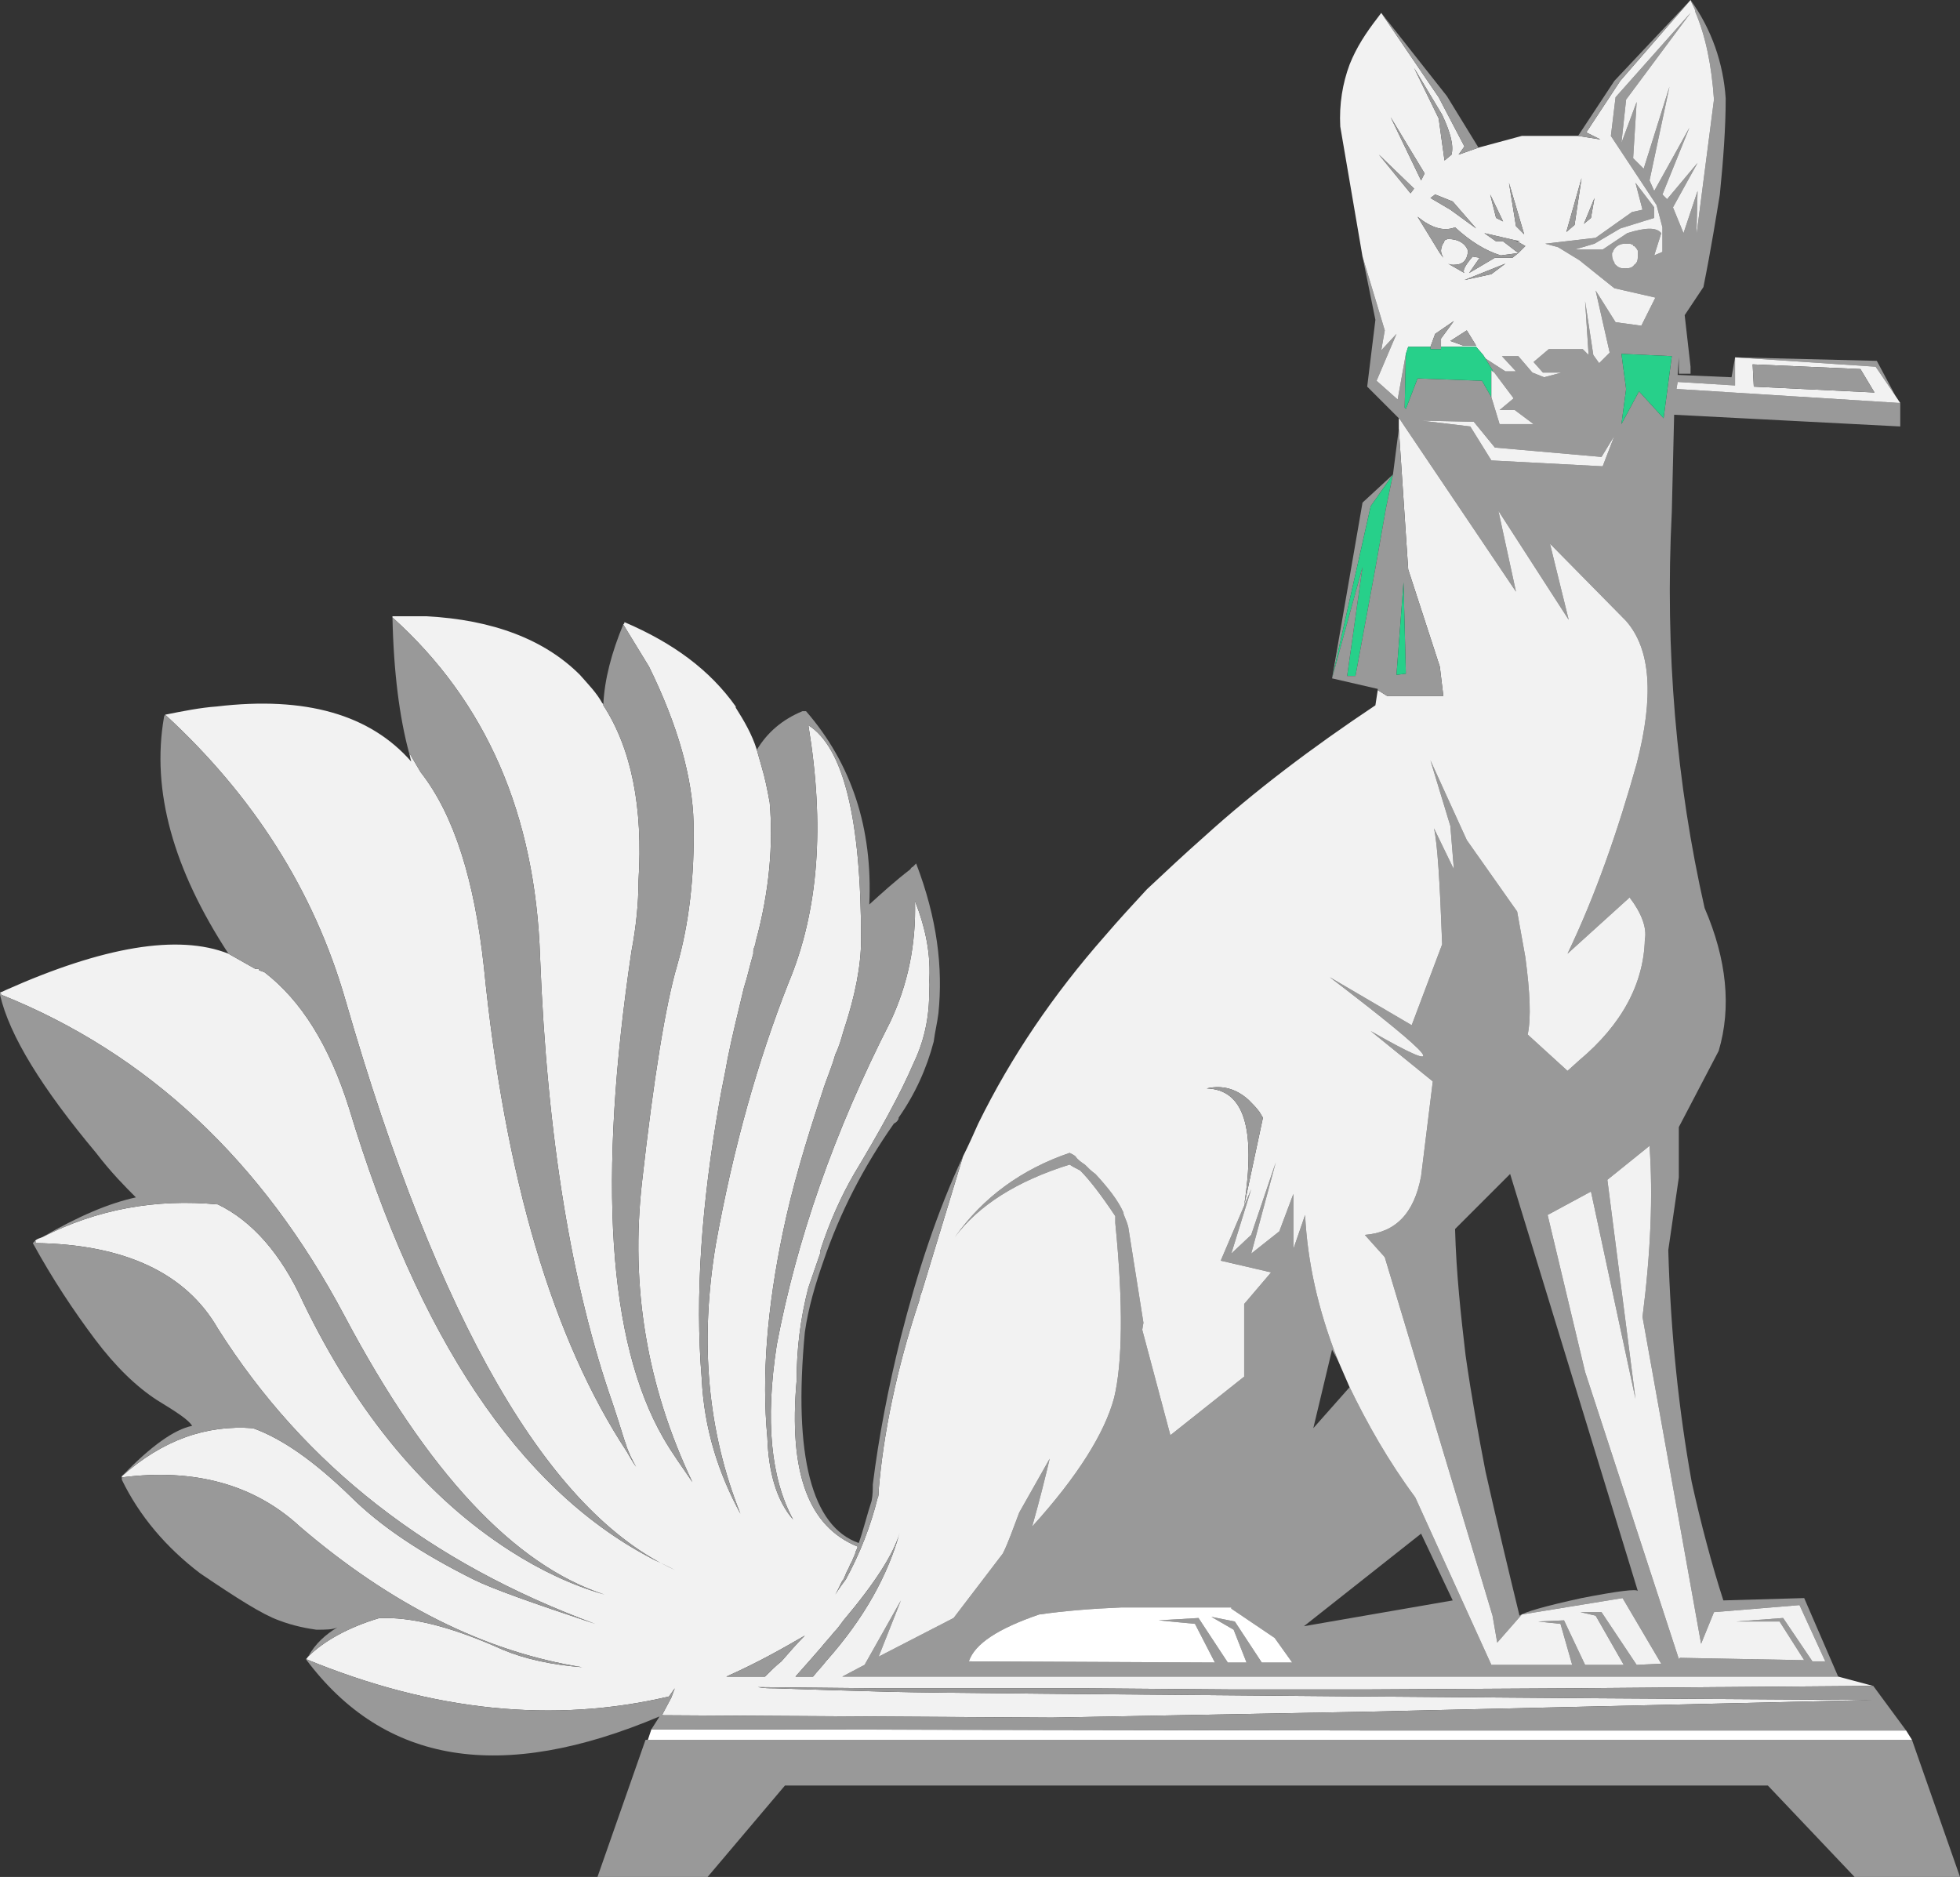
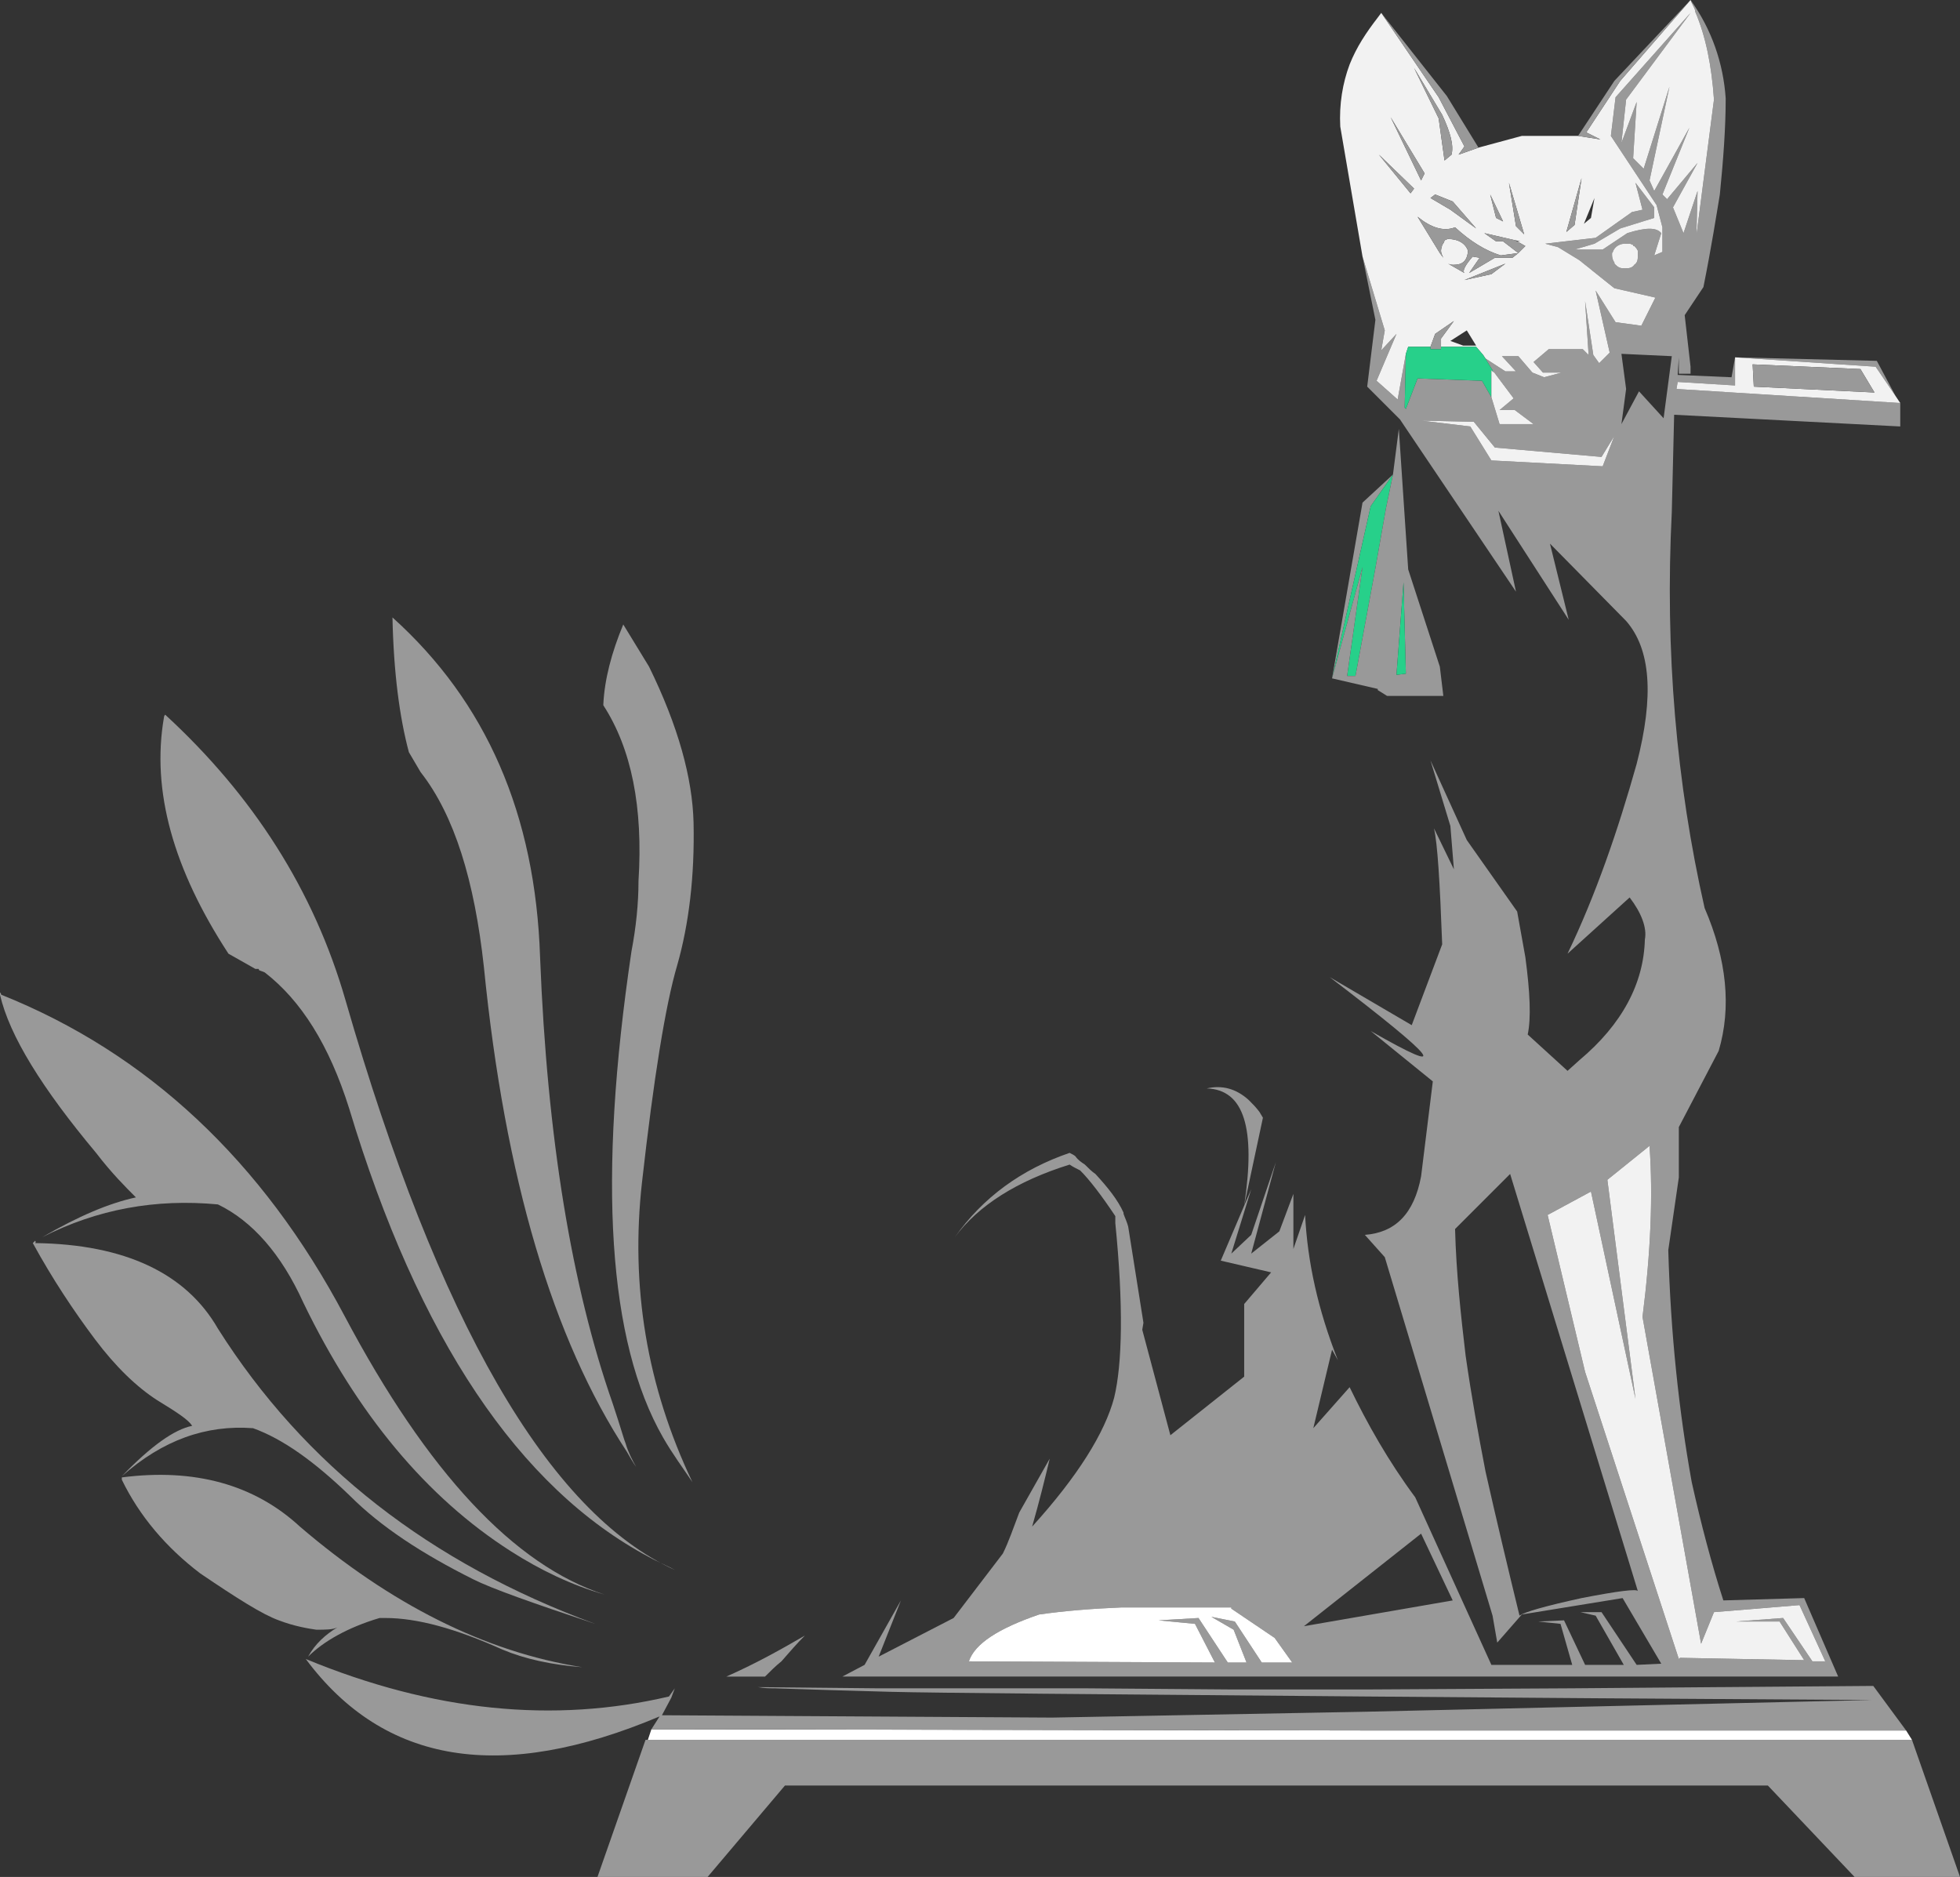
<svg xmlns="http://www.w3.org/2000/svg" xmlns:ns1="http://www.inkscape.org/namespaces/inkscape" xmlns:ns2="http://sodipodi.sourceforge.net/DTD/sodipodi-0.dtd" version="1.1" id="Layer_1" x="0px" y="0px" width="167.3" height="160.2" viewBox="0 0 167.3 160.2" enable-background="new 0 0 612 792" xml:space="preserve" ns1:version="0.48.2 r9819" ns2:docname="ninetail_statue.svg">
  <rect x="0" y="0" width="167.3" height="160.2" fill="#333333" stroke="none" />
  <defs id="defs3247" />
  <ns2:namedview pagecolor="#ffffff" bordercolor="#666666" borderopacity="1" objecttolerance="10" gridtolerance="10" guidetolerance="10" ns1:pageopacity="0" ns1:pageshadow="2" ns1:window-width="1427" ns1:window-height="877" id="namedview3245" showgrid="false" fit-margin-top="0" fit-margin-left="0" fit-margin-right="0" fit-margin-bottom="0" ns1:zoom="13.485026" ns1:cx="136.03799" ns1:cy="138.95608" ns1:window-x="-8" ns1:window-y="-8" ns1:window-maximized="1" ns1:current-layer="g3121" />
  <g id="g3119" transform="translate(-8.1807127e-6,-631.8)">
    <g id="g3121">
      <path d="m 162.2,668.2 v -2 l -19.1,-1.2 0.1,-0.6 4.9,0.3 v -2.4 l -0.3,1.7 -4.6,-0.2 0.1,-1.5 v 1.4 h 1 v -0.6 l -0.5,-4.4 1.6,-2.4 c 0.7,-3.5 1.1,-6.1 1.4,-7.9 0.3,-3 0.5,-5.7 0.5,-8.2 -0.2,-3 -1.2,-5.9 -3,-8.4 0.1,0.3 0.3,0.6 0.4,0.9 v 0.1 c 0.9,2.1 1.4,4.6 1.6,7.5 l -1.5,11.6 0.1,-3.8 -1.2,3.6 -0.9,-2.2 2.1,-3.8 -2.6,3.1 -0.4,-0.4 2.3,-5.7 -3,5.4 -0.4,-0.9 1.7,-8 -2.2,7 -0.9,-0.9 0.3,-4.8 -1.3,3.5 0.4,-3.7 5.5,-7.4 -6.4,7.2 -0.4,3.3 3.9,5.9 0.5,1.9 v 2.1 l -0.7,0.3 0.6,-1.9 c -0.4,-0.5 -1.3,-0.5 -2.9,0 l -2.1,1.4 h -2.4 l 1.7,-0.5 2.2,-1.3 2.9,-0.9 v -0.9 l -1.6,-2.1 0.6,2.3 -0.9,0.2 -3.1,2.2 -4.3,0.5 1.1,0.3 1.8,1.1 3,2.4 3.5,0.8 -1.2,2.4 -2.2,-0.3 -1.7,-2.7 1.2,5.3 -0.9,0.9 -0.5,-0.7 -0.7,-4.6 0.3,4.6 -0.5,-0.5 h -2.9 l -1.3,1.1 0.8,0.9 h 1.6 l -1.5,0.4 -1,-0.4 -1.2,-1.4 h -1.4 l 1.2,1.3 h -0.9 l -1.7,-1.1 -0.2,-0.3 0.8,1.3 1.8,2.4 -1.2,1 h 1.3 l 1.6,1.2 H 128 l -0.7,-2.3 0,0 -0.8,-1.4 -5.5,-0.2 -1,2.6 -0.1,-0.1 0.1,-4.6 -0.7,3.9 -1.8,-1.6 1.7,-4 -1.3,1.4 0.3,-1.7 -1.9,-6.3 1.1,5.4 -0.7,5.7 2.7,2.7 0.1,0.1 0.4,0.6 9.5,14.1 -1.5,-6.9 6,9.3 -1.6,-6.5 6.5,6.6 c 2.1,2.4 2.4,6.4 0.9,12.2 -1.6,5.7 -3.5,11.2 -5.9,16.2 l 5.3,-4.8 c 1,1.3 1.5,2.6 1.3,3.6 -0.1,3.7 -1.9,7.2 -5.6,10.3 l -1,0.9 -3.4,-3.1 c 0.3,-1.4 0.2,-3.6 -0.2,-6.6 l -0.7,-3.9 -4.3,-6.1 -3.1,-6.8 1.7,5.6 0.3,3.7 -1.7,-3.5 c 0.3,1.3 0.5,4.5 0.7,9.9 l -2.6,6.9 -7,-4.1 c 9.3,7.1 10.5,8.6 3.5,4.6 l 5.3,4.3 -1,8.1 c -0.6,3.2 -2.2,4.8 -4.8,5 l 1.7,1.9 9.2,30.6 0.4,2.3 2.1,-2.4 8.6,-1.4 3.3,5.6 -2.1,0.1 -3,-4.5 h -1.8 l 1.3,0.3 2.4,4.2 h -3.3 l -1.8,-3.8 -2.2,0.1 1.9,0.2 1,3.5 h -6.9 l -6.5,-14.3 c -2.3,-3.1 -4.1,-6.3 -5.6,-9.4 l -3.1,3.5 1.6,-6.7 0.5,0.9 c -1.7,-4.3 -2.6,-8.4 -2.8,-12.4 l -1,2.9 v -4.7 l -1.2,3.2 -2.4,1.9 2.1,-7.8 -2.1,6.2 0,0 -1.7,1.6 1.7,-5.5 -2.6,6.1 4.3,1 -2.3,2.7 v 6.2 l -6.3,5 -2.4,-9 0.1,-0.6 -1.3,-8.2 c -0.1,-0.4 -0.3,-0.8 -0.4,-1.1 0,0 0,0 0,-0.1 -0.5,-1.1 -1.3,-2.1 -2.4,-3.3 -0.3,-0.2 -0.6,-0.5 -0.9,-0.8 -0.3,-0.2 -0.6,-0.4 -0.8,-0.7 -0.1,-0.1 -0.3,-0.2 -0.5,-0.3 -4.1,1.4 -7.4,3.8 -9.8,7.2 2,-2.7 5.3,-4.8 9.8,-6.2 0.3,0.2 0.5,0.3 0.9,0.5 0.8,0.8 1.8,2.1 3,3.9 0,0.2 0,0.4 0,0.6 0.7,7 0.6,12 -0.1,14.9 -0.8,3 -3.1,6.7 -7,11 0.6,-2.1 1.1,-4.1 1.5,-5.8 l -2.6,4.6 c -0.5,1.3 -0.9,2.5 -1.4,3.5 l -4.2,5.5 -6.4,3.3 1.9,-4.8 -3.1,5.5 -1.9,1 h 85 l -2.9,-6.7 -6.9,0.2 c -1,-3.1 -1.9,-6.5 -2.7,-10.1 -1.1,-6.1 -1.8,-12.7 -2,-19.8 l 0.9,-6.2 V 728 l 3.4,-6.5 c 1.1,-3.7 0.7,-7.8 -1.2,-12.2 -2.4,-10.6 -3.4,-21.9 -2.8,-33.8 l 0.2,-8.3 19.3,1 z m -22.4,-15 c 0,0 0,0 0,0.1 0,0.1 0,0.2 0,0.3 0,0.3 0,0.6 -0.3,0.8 -0.2,0.3 -0.5,0.3 -0.8,0.3 -0.3,0 -0.5,0 -0.8,-0.3 -0.1,-0.1 -0.1,-0.1 -0.1,-0.2 -0.1,-0.1 -0.2,-0.4 -0.2,-0.6 v -0.2 c 0.1,-0.1 0.1,-0.2 0.1,-0.2 0.2,-0.4 0.6,-0.6 1,-0.6 0.1,0 0.2,0 0.4,0 0.1,0 0.2,0.1 0.3,0.1 0,0.1 0,0.1 0.1,0.1 0.1,0.1 0.2,0.2 0.3,0.4 z m 0.1,12 -1.5,2.8 0.4,-3 -0.4,-3 4.3,0.2 -0.7,5.3 -2.1,-2.3 z m -2.1,3.8 -1,2.6 -9.5,-0.5 -1.8,-2.9 -4.2,-0.5 4.5,0.1 1.8,2.2 9.1,0.8 1.1,-1.8 z m -12.7,78.5 c -0.4,-3.4 -0.8,-7 -0.9,-10.8 l 4.7,-4.7 10.9,35.6 c -0.1,-0.2 -1.7,0 -4.8,0.6 -3.2,0.7 -4.9,1.2 -5.3,1.5 -1,-4.1 -2,-8.3 -2.9,-12.3 -0.6,-3.1 -1.2,-6.4 -1.7,-9.9 z m 7,-12 3.7,-2 3.8,17.7 -2.4,-18.7 3.6,-2.9 c 0.3,4.3 0.1,9.1 -0.6,14.6 l 5,27.9 1.1,-2.7 7.3,-0.6 2.2,4.8 h -1.1 l -2.5,-3.7 -4,0.3 h 3.7 l 2.1,3.3 -10.6,-0.2 -0.1,0.1 -8,-24.5 -3.2,-13.4 z m -49.4,38.1 c 0.5,-1.5 2.5,-2.8 6,-4 2.1,-0.3 4.5,-0.5 7,-0.6 h 9.4 v 0.1 l 3.7,2.5 1.5,2.1 h -2.6 l -2.3,-3.5 -2,-0.4 1.9,1.1 1.1,2.8 h -1.6 l -2.5,-3.8 -3.4,0.2 3.1,0.3 1.7,3.3 -21,-0.1 z m 28.6,-3 10,-7.9 2.7,5.7 -12.7,2.2 z" id="path3123" ns1:connector-curvature="0" style="fill:#999999" />
      <path d="m 139.8,653.3 c 0,-0.1 0,-0.1 0,-0.1 -0.1,-0.2 -0.2,-0.3 -0.3,-0.4 -0.1,0 -0.1,0 -0.1,-0.1 -0.1,0 -0.2,-0.1 -0.3,-0.1 -0.2,0 -0.3,0 -0.4,0 -0.4,0 -0.8,0.2 -1,0.6 0,0 0,0.1 -0.1,0.2 v 0.2 c 0,0.2 0.1,0.5 0.2,0.6 0,0.1 0,0.1 0.1,0.2 0.3,0.3 0.5,0.3 0.8,0.3 0.3,0 0.6,0 0.8,-0.3 0.3,-0.2 0.3,-0.5 0.3,-0.8 0,-0.1 0,-0.2 0,-0.3 z" id="path3125" ns1:connector-curvature="0" style="fill:#f2f2f2;fill-opacity:1" />
-       <path d="m 138.4,668 1.5,-2.8 2.1,2.3 0.7,-5.3 -4.3,-0.2 0.4,3 -0.4,3 z" id="path3127" ns1:connector-curvature="0" style="fill:#27d08a;fill-opacity:1" />
      <path d="m 136.8,671.6 1,-2.6 -1.1,1.8 -9.1,-0.8 -1.8,-2.2 -4.5,-0.1 4.2,0.5 1.8,2.9 9.5,0.5 z" id="path3129" style="fill:#f2f2f2" ns1:connector-curvature="0" />
      <path d="m 135.8,733.5 -3.7,2 3.2,13.4 8,24.5 0.1,-0.1 10.6,0.2 -2.1,-3.3 h -3.7 l 4,-0.3 2.5,3.7 h 1.1 l -2.2,-4.8 -7.3,0.6 -1.1,2.7 -5,-27.9 c 0.7,-5.5 0.9,-10.3 0.6,-14.6 l -3.6,2.9 2.4,18.7 -3.8,-17.7 z" id="path3131" style="fill:#f2f2f2" ns1:connector-curvature="0" />
      <path d="m 88.7,769.6 c -3.5,1.2 -5.5,2.5 -6,4 l 21,0.1 -1.7,-3.3 -3.1,-0.3 3.4,-0.2 2.5,3.8 h 1.6 l -1.1,-2.8 -1.9,-1.1 2,0.4 2.3,3.5 h 2.6 l -1.5,-2.1 -3.7,-2.5 V 769 h -9.4 c -2.5,0.1 -4.9,0.3 -7,0.6 z" id="path3133" ns1:connector-curvature="0" style="fill:#ffffff" />
      <path d="m 167.3,792 -4.1,-11.7 H 55.3 55.1 L 51,792 h 9.4 l 6.6,-7.8 h 83.9 l 7.4,7.8 h 9 z" id="path3135" ns1:connector-curvature="0" style="fill:#999999" />
      <path d="m 163.2,780.3 -0.5,-0.8 h -46.1 l -57.9,-0.1 h -3.1 l -0.3,0.9 h 107.9 z" id="path3137" ns1:connector-curvature="0" style="fill:#ffffff" />
      <path d="m 144.7,632.7 c -0.1,-0.3 -0.3,-0.6 -0.4,-0.9 l -6,6.9 -2.9,4.4 1.2,0.6 -1.9,-0.3 h -4.8 l -3.7,1 -1.7,0.6 0.5,-0.7 -2.2,-4.2 -4.9,-7.2 -0.3,0.4 c -1,1.3 -1.8,2.5 -2.4,4 -0.6,1.6 -0.9,3.4 -0.8,5.3 l 1.9,11.1 1.9,6.3 -0.3,1.7 1.3,-1.4 -1.7,4 1.8,1.6 0.7,-3.9 0.2,-0.6 h 1.9 l 0.4,-1.1 1.6,-1.1 -1.1,1.5 v 0.7 h 3 l 0.6,0.7 0.2,0.3 1.7,1.1 h 0.9 l -1.2,-1.3 h 1.4 l 1.2,1.4 1,0.4 1.5,-0.4 h -1.6 l -0.8,-0.9 1.3,-1.1 h 2.9 l 0.5,0.5 -0.3,-4.6 0.7,4.6 0.5,0.7 0.9,-0.9 -1.2,-5.3 1.7,2.7 2.2,0.3 1.2,-2.4 -3.5,-0.8 -3,-2.4 -1.8,-1.1 -1.1,-0.3 4.3,-0.5 3.1,-2.2 0.9,-0.2 -0.6,-2.3 1.6,2.1 v 0.9 l -2.9,0.9 -2.2,1.3 -1.7,0.5 h 2.4 l 2.1,-1.4 c 1.6,-0.5 2.5,-0.5 2.9,0 l -0.6,1.9 0.7,-0.3 v -2.1 l -0.5,-1.9 -3.9,-5.9 0.4,-3.3 6.4,-7.2 -5.5,7.4 -0.4,3.7 1.3,-3.5 -0.3,4.8 0.9,0.9 2.2,-7 -1.7,8 0.4,0.9 3,-5.4 -2.3,5.7 0.4,0.4 2.6,-3.1 -2.1,3.8 0.9,2.2 1.2,-3.6 -0.1,3.8 1.5,-11.6 c -0.2,-2.9 -0.7,-5.4 -1.6,-7.5 v -0.1 z m -20.8,12.3 -0.6,0.5 -0.5,-3.6 -2.1,-4.3 2.4,4 c 0.7,1.5 1,2.6 0.8,3.4 z m -1.8,3.7 0.4,-0.3 1.5,0.6 2,2.3 -2.2,-1.6 -1.7,-1 z m 3.2,4.6 v -0.1 c -0.2,-0.6 -0.8,-1 -1.7,-1 l 0,0 c -0.1,0 -0.2,0.1 -0.3,0.1 0,0.1 -0.1,0.3 -0.2,0.4 0,0.1 -0.1,0.3 -0.1,0.5 0,0.2 0.1,0.4 0.2,0.6 l -0.3,-0.4 -1.9,-3.1 c 1.1,0.9 2.2,1.3 3.2,0.9 1.3,1.2 2.6,2 3.9,2.4 l 1.5,-0.2 -1.3,-1 h -0.6 l -1,-0.7 2.6,0.6 0.5,0.1 h -0.3 l 0.7,0.4 -0.6,0.6 -0.5,0.4 h -1.5 l -2.2,1.3 0.9,-1.3 -0.6,-0.1 c -0.6,0.7 -0.9,1.2 -0.7,1.4 l -1.4,-0.8 c 0.2,0.1 0.3,0.1 0.5,0.1 0.7,0 1.1,-0.3 1.2,-1.1 z m 4.8,-1.5 -0.7,-0.7 -0.6,-3.7 1.3,4.4 z m -1.8,-1.1 -0.6,-0.3 -0.5,-2 1.1,2.3 z m 0.2,3.6 -1.2,0.9 -2.3,0.5 3.5,-1.4 z m 5.9,-3.3 -0.7,0.6 1.3,-4.6 -0.6,4 z m 1.4,-0.6 -0.6,0.5 0.9,-2.2 -0.3,1.7 z m -10.6,9.6 0.8,1.3 h -1.1 l -1.1,-0.4 1.4,-0.9 z m -3.9,-12.8 -2.6,-5.4 2.9,4.8 -0.3,0.6 z m -3.6,-2.2 3,2.9 -0.3,0.4 -2.7,-3.3 z" id="path3139" style="fill:#f2f2f2" ns1:connector-curvature="0" />
      <path d="m 123.3,645.5 0.6,-0.5 c 0.2,-0.8 -0.1,-1.9 -0.8,-3.4 l -2.4,-4 2.1,4.3 0.5,3.6 z" id="path3141" ns1:connector-curvature="0" style="fill:#999999" />
      <path d="m 122.5,648.4 -0.4,0.3 1.7,1 2.2,1.6 -2,-2.3 -1.5,-0.6 z" id="path3143" ns1:connector-curvature="0" style="fill:#999999" />
      <path d="m 125.3,653.2 v 0.1 c -0.1,0.8 -0.5,1.1 -1.2,1.1 -0.2,0 -0.3,0 -0.5,-0.1 l 1.4,0.8 c -0.2,-0.2 0.1,-0.7 0.7,-1.4 l 0.6,0.1 -0.9,1.3 2.2,-1.3 h 1.5 l 0.5,-0.4 -1.5,0.2 c -1.3,-0.4 -2.6,-1.2 -3.9,-2.4 -1,0.4 -2.1,0 -3.2,-0.9 l 1.9,3.1 0.3,0.4 c -0.1,-0.2 -0.2,-0.4 -0.2,-0.6 0,-0.2 0.1,-0.4 0.1,-0.5 0.1,-0.1 0.2,-0.3 0.2,-0.4 0.1,0 0.2,-0.1 0.3,-0.1 l 0,0 c 0.9,0 1.5,0.4 1.7,1 z" id="path3145" ns1:connector-curvature="0" style="fill:#999999" />
      <path d="m 129.5,652.4 -0.2,-0.1 -2.6,-0.6 1,0.7 h 0.6 l 1.3,1 0.6,-0.6 -0.7,-0.4 z" id="path3147" ns1:connector-curvature="0" style="fill:#999999" />
      <path d="m 129.4,651.1 0.7,0.7 -1.3,-4.4 0.6,3.7 z" id="path3149" ns1:connector-curvature="0" style="fill:#999999" />
      <path d="m 127.7,650.4 0.6,0.3 -1.1,-2.3 0.5,2 z" id="path3151" ns1:connector-curvature="0" style="fill:#999999" />
      <path d="m 127.3,655.2 1.2,-0.9 -3.5,1.4 2.3,-0.5 z" id="path3153" ns1:connector-curvature="0" style="fill:#999999" />
      <path d="m 133.7,651.6 0.7,-0.6 0.6,-4 -1.3,4.6 z" id="path3155" ns1:connector-curvature="0" style="fill:#999999" />
-       <path d="m 135.2,650.9 0.6,-0.5 0.3,-1.7 -0.9,2.2 z" id="path3157" ns1:connector-curvature="0" style="fill:#999999" />
-       <path d="m 126,661.3 -0.8,-1.3 -1.4,0.9 1.1,0.4 h 1.1 z" id="path3159" ns1:connector-curvature="0" style="fill:#999999" />
      <path d="m 118.7,641.8 2.6,5.4 0.3,-0.6 -2.9,-4.8 z" id="path3161" ns1:connector-curvature="0" style="fill:#999999" />
      <path d="m 120.7,647.9 -3,-2.9 2.7,3.3 0.3,-0.4 z" id="path3163" ns1:connector-curvature="0" style="fill:#999999" />
      <path d="m 137.8,638.7 -3.1,4.7 1.9,0.3 -1.2,-0.6 2.9,-4.4 6,-6.9 -6.5,6.9 z" id="path3165" ns1:connector-curvature="0" style="fill:#999999" />
      <path d="m 124.5,645 1.7,-0.6 -2.7,-4.4 -5.6,-7.1 4.9,7.2 2.2,4.2 -0.5,0.7 z" id="path3167" ns1:connector-curvature="0" style="fill:#999999" />
      <path d="m 123,661.4 v -0.7 l 1.1,-1.5 -1.6,1.1 -0.4,1.1 v 0.2 h 0.9 v -0.2 z" id="path3169" ns1:connector-curvature="0" style="fill:#999999" />
      <path d="m 122.1,661.6 v -0.2 h -1.9 l -0.2,0.6 -0.1,4.6 0.1,0.1 1,-2.6 5.5,0.2 0.8,1.4 v -2.3 l 0.2,0.2 -0.1,-0.2 -0.8,-1.3 -0.6,-0.7 h -3 v 0.2 h -0.9 z" id="path3171" ns1:connector-curvature="0" style="fill:#27d08a;fill-opacity:1" />
      <path d="m 127.3,663.4 v 2.3 l 0,0 0.7,2.3 h 2.9 l -1.6,-1.2 H 128 l 1.2,-1 -1.8,-2.4 0.1,0.2 -0.2,-0.2 z" id="path3173" style="fill:#f2f2f2" ns1:connector-curvature="0" />
      <path d="m 161.8,665.6 -1.6,-3 -12.1,-0.3 12,0.8 1.7,2.5 z" id="path3175" ns1:connector-curvature="0" style="fill:#999999" />
      <path d="m 161.8,665.6 -1.7,-2.5 -12,-0.8 v 2.4 l -4.9,-0.3 -0.1,0.6 19.1,1.2 -0.4,-0.6 z m -3,-2.3 1.2,2 -10.3,-0.5 -0.1,-1.9 9.2,0.4 z" id="path3177" style="fill:#f2f2f2" ns1:connector-curvature="0" />
      <path d="m 160,665.3 -1.2,-2 -9.2,-0.4 0.1,1.9 10.3,0.5 z" id="path3179" ns1:connector-curvature="0" style="fill:#999999" />
-       <path d="m 119.4,667.5 v 0.9 l 0.8,12 2.7,8.3 0.3,2.5 h -4.8 l -0.8,-0.5 -0.2,1.3 c -5.4,3.6 -10.3,7.3 -14.6,11.2 -1.7,1.5 -3.3,3 -4.9,4.5 -1.2,1.3 -2.4,2.6 -3.6,4 -4.4,5 -8,10.3 -10.8,16 -0.4,0.9 -0.8,1.8 -1.3,2.8 L 78.7,742 c -0.1,0.3 -0.2,0.5 -0.2,0.7 -2,6 -3.1,11.5 -3.5,16.3 0,0.3 0,0.5 -0.1,0.7 -0.6,2.4 -1.5,4.7 -2.7,6.9 -0.3,0.4 -0.6,0.8 -0.9,1.3 0.4,-0.7 0.5,-1.1 0.7,-1.3 0.1,-0.2 0.2,-0.5 0.3,-0.7 0.2,-0.3 0.2,-0.5 0.4,-0.8 l 0.3,-0.7 c 0,-0.2 0.2,-0.4 0.2,-0.6 -4.2,-1.7 -5.9,-6.3 -5.2,-14.2 0,-2.6 0.3,-5.2 1,-7.9 l 1,-2.9 c 0,-0.1 0,-0.2 0,-0.2 0.8,-2.5 1.8,-4.7 2.9,-6.6 2.1,-3.5 3.9,-6.7 5.1,-9.5 1,-2.1 1.4,-4.3 1.3,-6.7 0.2,-2.5 -0.3,-4.8 -1.2,-7.1 0.1,3.7 -0.6,7.1 -2.1,10.3 -4.8,9.4 -8,18.6 -9.7,27.6 -1,6.5 -0.5,11.4 1.4,14.9 -1.4,-1.6 -2.1,-4 -2.2,-7 -0.5,-5.3 0,-11.1 1.3,-17.4 0.8,-3.9 2,-7.9 3.4,-12.1 0.3,-1 0.8,-2.1 1.1,-3.2 0.3,-0.6 0.5,-1.3 0.7,-2 1,-3 1.5,-5.6 1.5,-7.8 0,-10.3 -1.5,-16.4 -4.5,-18.3 1.4,8.5 0.9,15.8 -1.7,22 -2.6,6.6 -4.7,14 -6.2,22.3 -1.4,8.4 -0.7,16 2.1,23 -1.9,-3.5 -3.1,-7.3 -3.3,-11.5 -0.6,-7.1 0,-15 1.5,-23.6 0.2,-1.2 0.5,-2.5 0.7,-3.7 0.4,-2 0.9,-4 1.4,-6.1 0.3,-0.9 0.5,-1.9 0.8,-2.9 0,-0.1 0,-0.2 0,-0.2 0,-0.3 0.2,-0.5 0.2,-0.8 1.2,-4.4 1.5,-8.4 1.2,-11.9 -0.2,-1.1 -0.4,-2.1 -0.7,-3.1 l -0.4,-1.4 c -0.4,-1.3 -1.1,-2.5 -1.8,-3.6 v -0.1 c -2.2,-3.1 -5.3,-5.4 -9.5,-7.2 0,0.1 0,0.1 -0.1,0.2 l 2.2,3.6 c 2.5,5.1 3.7,9.5 3.8,13.3 0.1,4.6 -0.4,8.7 -1.4,12.2 -1,3.4 -2,9.6 -3,18.5 -1,8.9 0.4,17.4 4.3,25.6 -0.8,-1.2 -1.7,-2.4 -2.5,-3.8 -4.7,-8.2 -5.6,-22 -2.7,-41.5 0.4,-2.1 0.6,-4.1 0.6,-6 0.4,-6.3 -0.6,-11.3 -3,-15 v -0.1 c -0.1,-0.1 -0.1,-0.1 -0.1,-0.1 -0.5,-0.9 -1.2,-1.6 -1.9,-2.4 -3,-3 -7.4,-4.7 -13.1,-5 -0.9,0 -1.9,0 -2.9,0 l 0,0 c 0,0 0,0 0,0.1 8,7.2 12.2,16.8 12.6,29 0.6,15.4 2.7,28.1 6.2,38.1 0.7,2.1 1,3.2 1.1,3.4 0.2,0.7 0.6,1.5 0.9,2 -0.3,-0.4 -0.5,-0.8 -0.8,-1.3 -6.3,-9.6 -10.4,-23.3 -12.2,-41.4 -0.8,-7.3 -2.5,-12.9 -5.4,-16.6 l -1,-1.7 c 0.1,0.2 0.1,0.5 0.2,0.8 -3.5,-4 -9,-5.6 -16.6,-4.7 -1.4,0.1 -2.9,0.4 -4.4,0.7 7.5,6.9 12.7,15 15.4,24.4 7.9,27.4 17.3,43.7 28.1,48.6 -0.7,-0.4 -1.5,-0.7 -2.2,-1.1 -11.1,-5.9 -19.7,-18.7 -25.6,-38.3 -1.7,-5.4 -4.1,-9.2 -7.2,-11.6 -0.2,-0.1 -0.3,-0.1 -0.5,-0.2 0,-0.1 0,-0.1 -0.1,-0.1 -0.1,0 -0.1,0 -0.2,0 l -2.3,-1.3 c -4.3,-1.7 -10.7,-0.6 -19,3.1 -0.2,0.1 -0.4,0.2 -0.5,0.2 0.1,0.1 0.1,0.2 0.1,0.2 12.5,5 22.3,14.2 29.3,27.4 7.1,13.4 14.5,21.3 22.2,23.8 -2.8,-0.8 -5.5,-2.1 -8,-3.7 -7.2,-4.6 -13.1,-11.7 -17.7,-21.2 -1.9,-4.2 -4.4,-7 -7.3,-8.4 -5.3,-0.5 -10.3,0.4 -15,2.8 -0.2,0.1 -0.4,0.1 -0.6,0.3 0,0 0.1,0.1 0,0.2 7.7,0.1 12.9,2.6 15.6,7.3 7.4,11.7 18.1,20 32.2,25.2 -5.4,-1.8 -8.8,-3 -10.4,-3.8 -4.4,-2.2 -7.9,-4.5 -10.5,-7.1 -3.1,-3 -5.8,-4.9 -8.3,-5.8 -4,-0.3 -7.7,1 -11.2,4.1 0,0.1 0,0.1 -0.1,0.1 h 0.1 c 6.2,-0.8 11.3,0.6 15.2,4.2 7.7,6.6 15.8,10.7 24.1,12 -2.6,-0.2 -4.9,-0.7 -6.8,-1.5 -4,-1.8 -7.3,-2.7 -10,-2.7 -0.1,0 -0.4,0 -0.5,0 -2.7,0.8 -4.8,2 -6.1,3.3 -0.1,0.1 -0.1,0.2 -0.2,0.2 10.9,4.5 21.2,5.5 31,3.2 l 0.5,-0.7 -0.3,0.8 -0.8,1.5 33.3,0.2 26.8,-0.5 43.2,-1 c -17,-0.1 -31.4,-0.2 -43.2,-0.3 -23.3,-0.2 -36.8,-0.3 -40.6,-0.4 -3.7,-0.1 -7,-0.2 -9.9,-0.3 -0.4,0 -0.9,0 -1.4,-0.1 l 10.1,0.1 h 10 2.5 2.1 3.1 l 12.7,0.1 h 11.4 l 17.7,-0.1 12.3,-0.1 h 0.2 l 12.8,-0.1 h 0.3 l -3,-0.8 h -85 l 1.9,-1 3.1,-5.5 -1.9,4.8 6.4,-3.3 4.2,-5.5 c 0.5,-1 0.9,-2.2 1.4,-3.5 l 2.6,-4.6 c -0.4,1.7 -0.9,3.7 -1.5,5.8 3.9,-4.3 6.2,-8 7,-11 0.7,-2.9 0.8,-7.9 0.1,-14.9 0,-0.2 0,-0.4 0,-0.6 -1.2,-1.8 -2.2,-3.1 -3,-3.9 -0.4,-0.2 -0.6,-0.3 -0.9,-0.5 -4.5,1.4 -7.8,3.5 -9.8,6.2 2.4,-3.4 5.7,-5.8 9.8,-7.2 0.2,0.1 0.4,0.2 0.5,0.3 0.2,0.3 0.5,0.5 0.8,0.7 0.3,0.3 0.6,0.6 0.9,0.8 1.1,1.2 1.9,2.2 2.4,3.3 0,0.1 0,0.1 0,0.1 0.1,0.3 0.3,0.7 0.4,1.1 l 1.3,8.2 -0.1,0.6 2.4,9 6.3,-5 v -6.2 l 2.3,-2.7 -4.3,-1 2.6,-6.1 -1.7,5.5 1.7,-1.6 0,0 2.1,-6.2 -2.1,7.8 2.4,-1.9 1.2,-3.2 v 4.7 l 1,-2.9 c 0.2,4 1.1,8.1 2.8,12.4 l 1,2.3 c 1.5,3.1 3.3,6.3 5.6,9.4 l 6.5,14.3 h 6.9 l -1,-3.5 -1.9,-0.2 2.2,-0.1 1.8,3.8 h 3.3 l -2.4,-4.2 -1.3,-0.3 h 1.8 l 3,4.5 2.1,-0.1 -3.3,-5.6 -8.6,1.4 -2.1,2.4 -0.4,-2.3 -9.2,-30.6 -1.7,-1.9 c 2.6,-0.2 4.2,-1.8 4.8,-5 l 1,-8.1 -5.3,-4.3 c 7,4 5.8,2.5 -3.5,-4.6 l 7,4.1 2.6,-6.9 c -0.2,-5.4 -0.4,-8.6 -0.7,-9.9 l 1.7,3.5 -0.3,-3.7 -1.7,-5.6 3.1,6.8 4.3,6.1 0.7,3.9 c 0.4,3 0.5,5.2 0.2,6.6 l 3.4,3.1 1,-0.9 c 3.7,-3.1 5.5,-6.6 5.6,-10.3 0.2,-1 -0.3,-2.3 -1.3,-3.6 l -5.3,4.8 c 2.4,-5 4.3,-10.5 5.9,-16.2 1.5,-5.8 1.2,-9.8 -0.9,-12.2 l -6.5,-6.6 1.6,6.5 -6,-9.3 1.5,6.9 -9.5,-14.1 -0.4,-0.6 -0.1,-0.1 z M 103,724.7 c 1.3,-0.3 2.5,0 3.6,1 0.3,0.3 0.6,0.6 0.9,1 l 0.3,0.5 -1.6,7.5 c 1,-6.6 0,-9.9 -3.2,-10 z m 2.8,-5.7 v -0.3 -0.2 0.5 z m -35.3,54.6 c -0.3,0.4 -0.7,0.8 -1.1,1.3 h -1.5 c 0.8,-0.9 1.6,-1.8 2.2,-2.5 0.4,-0.5 0.7,-0.8 1.1,-1.3 0.3,-0.3 0.5,-0.6 0.8,-1 2.7,-3.2 4.3,-5.7 4.8,-7.5 -1,3.6 -3,7.3 -6.3,11 z m -5.2,1.3 H 62 c 2.7,-1.2 4.8,-2.4 6.7,-3.5 -0.7,0.7 -1.3,1.4 -2,2.2 -0.5,0.4 -0.9,0.8 -1.4,1.3 z" id="path3181" style="fill:#f2f2f2" ns1:connector-curvature="0" />
      <path d="m 106.6,725.7 c -1.1,-1 -2.3,-1.3 -3.6,-1 3.2,0.1 4.2,3.4 3.2,10 l 1.6,-7.5 -0.3,-0.5 c -0.3,-0.4 -0.6,-0.7 -0.9,-1 z" id="path3183" ns1:connector-curvature="0" style="fill:#999999" />
      <path d="m 105.8,718.7 v 0.3 -0.5 0.2 z" id="path3185" ns1:connector-curvature="0" />
-       <path d="m 69.4,774.9 c 0.4,-0.5 0.8,-0.9 1.1,-1.3 3.3,-3.7 5.3,-7.4 6.3,-11 -0.5,1.8 -2.1,4.3 -4.8,7.5 -0.3,0.4 -0.5,0.7 -0.8,1 -0.4,0.5 -0.7,0.8 -1.1,1.3 -0.6,0.7 -1.4,1.6 -2.2,2.5 h 1.5 z" id="path3187" ns1:connector-curvature="0" style="fill:#999999" />
+       <path d="m 69.4,774.9 h 1.5 z" id="path3187" ns1:connector-curvature="0" style="fill:#999999" />
      <path d="m 62,774.9 h 3.3 c 0.5,-0.5 0.9,-0.9 1.4,-1.3 0.7,-0.8 1.3,-1.5 2,-2.2 -1.9,1.1 -4,2.3 -6.7,3.5 z" id="path3189" ns1:connector-curvature="0" style="fill:#999999" />
      <path d="m 118.9,672.3 -2.6,2.4 -2.6,15 3.3,-14.7 1.9,-2.7 z" id="path3191" ns1:connector-curvature="0" style="fill:#999999" />
      <path d="m 118.9,672.3 -1.9,2.7 -3.3,14.7 2.6,-9.5 -1.3,9.2 v 0.1 h 0.7 l 1.7,-9.2 0.9,-5.1 0.6,-2.9 z" id="path3193" ns1:connector-curvature="0" style="fill:#27d08a;fill-opacity:1" />
      <path d="m 118.3,675.2 -0.9,5.1 -1.7,9.2 H 115 v -0.1 l 1.3,-9.2 -2.6,9.5 3.9,0.9 v 0.1 l 0.8,0.5 h 4.8 l -0.3,-2.5 -2.7,-8.3 -0.8,-12 -0.5,3.9 -0.6,2.9 z m 1.7,14.1 -0.8,0.1 0.6,-7.9 0.2,7.8 z" id="path3195" ns1:connector-curvature="0" style="fill:#999999" />
      <path d="m 119.2,689.4 0.8,-0.1 -0.2,-7.8 -0.6,7.9 z" id="path3197" ns1:connector-curvature="0" style="fill:#27d08a;fill-opacity:1" />
      <path d="m 34.9,696 1,1.7 c 2.9,3.7 4.6,9.3 5.4,16.6 1.8,18.1 5.9,31.8 12.2,41.4 0.3,0.5 0.5,0.9 0.8,1.3 -0.3,-0.5 -0.7,-1.3 -0.9,-2 -0.1,-0.2 -0.4,-1.3 -1.1,-3.4 -3.5,-10 -5.6,-22.7 -6.2,-38.1 -0.4,-12.2 -4.6,-21.8 -12.6,-29 0.1,4.7 0.6,8.5 1.4,11.5 z" id="path3199" ns1:connector-curvature="0" style="fill:#999999" />
      <path d="M 14.1,692.8 C 14,692.9 14,693 14,693 c -1.1,6.3 0.8,13 5.5,20.2 l 2.3,1.3 c 0.1,0 0.1,0 0.2,0 0.1,0 0.1,0 0.1,0.1 0.2,0.1 0.3,0.1 0.5,0.2 3.1,2.4 5.5,6.2 7.2,11.6 5.9,19.6 14.5,32.4 25.6,38.3 0.7,0.4 1.5,0.7 2.2,1.1 -10.8,-4.9 -20.2,-21.2 -28.1,-48.6 -2.7,-9.4 -7.9,-17.5 -15.4,-24.4 z" id="path3201" ns1:connector-curvature="0" style="fill:#999999" />
      <path d="m 0,716.5 c 0,0.1 0,0.1 0,0.2 0.8,3.5 3.6,8 8.2,13.5 1.3,1.7 2.5,2.9 3.4,3.8 -2.3,0.5 -4.9,1.6 -8,3.4 4.7,-2.4 9.7,-3.3 15,-2.8 2.9,1.4 5.4,4.2 7.3,8.4 4.6,9.5 10.5,16.6 17.7,21.2 2.5,1.6 5.2,2.9 8,3.7 -7.7,-2.5 -15.1,-10.4 -22.2,-23.8 -7,-13.2 -16.8,-22.4 -29.3,-27.4 0,0 0,-0.1 -0.1,-0.2 z" id="path3203" ns1:connector-curvature="0" style="fill:#999999" />
-       <path d="m 68.6,692.5 c -0.1,0 -0.1,0 -0.1,0 -1.7,0.7 -3,1.8 -3.9,3.3 l 0.4,1.4 c 0.3,1 0.5,2 0.7,3.1 0.3,3.5 0,7.5 -1.2,11.9 0,0.3 -0.2,0.5 -0.2,0.8 0,0 0,0.1 0,0.2 -0.3,1 -0.5,2 -0.8,2.9 -0.5,2.1 -1,4.1 -1.4,6.1 -0.2,1.2 -0.5,2.5 -0.7,3.7 -1.5,8.6 -2.1,16.5 -1.5,23.6 0.2,4.2 1.4,8 3.3,11.5 -2.8,-7 -3.5,-14.6 -2.1,-23 1.5,-8.3 3.6,-15.7 6.2,-22.3 2.6,-6.2 3.1,-13.5 1.7,-22 3,1.9 4.5,8 4.5,18.3 0,2.2 -0.5,4.8 -1.5,7.8 -0.2,0.7 -0.4,1.4 -0.7,2 -0.3,1.1 -0.8,2.2 -1.1,3.2 -1.4,4.2 -2.6,8.2 -3.4,12.1 -1.3,6.3 -1.8,12.1 -1.3,17.4 0.1,3 0.8,5.4 2.2,7 -1.9,-3.5 -2.4,-8.4 -1.4,-14.9 1.7,-9 4.9,-18.2 9.7,-27.6 1.5,-3.2 2.2,-6.6 2.1,-10.3 0.9,2.3 1.4,4.6 1.2,7.1 0.1,2.4 -0.3,4.6 -1.3,6.7 -1.2,2.8 -3,6 -5.1,9.5 -1.1,1.9 -2.1,4.1 -2.9,6.6 0,0 0,0.1 0,0.2 l -1,2.9 c -0.7,2.7 -1,5.3 -1,7.9 -0.7,7.9 1,12.5 5.2,14.2 0,0.2 -0.2,0.4 -0.2,0.6 l -0.3,0.7 c -0.2,0.3 -0.2,0.5 -0.4,0.8 -0.1,0.2 -0.2,0.5 -0.3,0.7 -0.2,0.2 -0.3,0.6 -0.7,1.3 0.3,-0.5 0.6,-0.9 0.9,-1.3 1.2,-2.2 2.1,-4.5 2.7,-6.9 0.1,-0.2 0.1,-0.4 0.1,-0.7 0.4,-4.8 1.5,-10.3 3.5,-16.3 0,-0.2 0.1,-0.4 0.2,-0.7 l 3.5,-11.5 c -2.2,4.7 -3.9,9.9 -5.3,15.4 -1.1,4.4 -1.9,8.6 -2.4,12.6 0,0.4 0,0.9 -0.1,1.4 -0.4,1.2 -0.7,2.5 -1.1,3.6 -4,-1.4 -5.6,-7.4 -4.6,-18 0.3,-2.1 0.9,-4.1 1.6,-6.1 1.4,-4.1 3.4,-8 6,-11.7 0.2,-0.1 0.3,-0.2 0.4,-0.4 v -0.1 c 1.4,-2 2.4,-4.2 3,-6.5 0.1,-0.8 0.3,-1.6 0.4,-2.4 0.4,-3.9 -0.1,-8.1 -1.9,-12.8 -0.1,0.1 -0.2,0.2 -0.3,0.3 -0.1,0 -0.2,0.2 -0.2,0.2 -1.3,1 -2.4,2 -3.5,3 0.3,-6.5 -1.5,-12 -5.4,-16.5 h -0.1 c 0,0 0,0 -0.1,0 z" id="path3205" ns1:connector-curvature="0" style="fill:#999999" />
      <path d="m 53.2,685.1 c -1,2.4 -1.6,4.7 -1.7,6.8 v 0.1 c 2.4,3.7 3.4,8.7 3,15 0,1.9 -0.2,3.9 -0.6,6 -2.9,19.5 -2,33.3 2.7,41.5 0.8,1.4 1.7,2.6 2.5,3.8 -3.9,-8.2 -5.3,-16.7 -4.3,-25.6 1,-8.9 2,-15.1 3,-18.5 1,-3.5 1.5,-7.6 1.4,-12.2 -0.1,-3.8 -1.3,-8.2 -3.8,-13.3 l -2.2,-3.6 z" id="path3207" ns1:connector-curvature="0" style="fill:#999999" />
      <path d="m 42.9,772.6 c 1.9,0.8 4.2,1.3 6.8,1.5 -8.3,-1.3 -16.4,-5.4 -24.1,-12 -3.9,-3.6 -9,-5 -15.2,-4.2 v 0.1 c 0,0 0,0 0,0.1 1.5,3.1 3.8,5.8 6.7,8 3.1,2.1 5.3,3.5 6.7,4 1.3,0.5 2.5,0.7 3.2,0.8 0.8,0 1.4,0 1.8,-0.2 -1,0.6 -1.9,1.4 -2.5,2.5 1.3,-1.3 3.4,-2.5 6.1,-3.3 0.1,0 0.4,0 0.5,0 2.7,0 6,0.9 10,2.7 z" id="path3209" ns1:connector-curvature="0" style="fill:#999999" />
      <path d="m 56.3,778.3 -0.7,1.1 h 3.1 l 57.9,0.1 h 46.1 l -2.8,-3.8 h -0.3 l -12.8,0.1 h -0.2 l -12.3,0.1 -17.7,0.1 h -11.4 l -12.7,-0.1 h -3.1 -2.1 -2.5 -10 l -10.1,-0.1 c 0.5,0.1 1,0.1 1.4,0.1 2.9,0.1 6.2,0.2 9.9,0.3 3.8,0.1 17.3,0.2 40.6,0.4 11.8,0.1 26.2,0.2 43.2,0.3 l -43.2,1 -26.8,0.5 -33.3,-0.2 0.8,-1.5 0.3,-0.8 -0.5,0.7 c -9.8,2.3 -20.1,1.3 -31,-3.2 l 0,0 c 6.7,9 16.7,10.6 30.2,4.9 z" id="path3211" ns1:connector-curvature="0" style="fill:#999999" />
      <path d="m 3,737.9 c 0.1,-0.1 0,-0.2 0,-0.2 0,0 -0.1,0.1 -0.2,0.2 1.7,3.1 3.5,5.8 5.3,8.2 1.8,2.4 3.6,4.1 5.3,5.2 1.8,1.1 2.7,1.7 3,2.2 -1.5,0.3 -3.5,1.7 -6,4.3 3.5,-3.1 7.2,-4.4 11.2,-4.1 2.5,0.9 5.2,2.8 8.3,5.8 2.6,2.6 6.1,4.9 10.5,7.1 1.6,0.8 5,2 10.4,3.8 C 36.7,765.2 26,756.9 18.6,745.2 15.9,740.5 10.7,738 3,737.9 z" id="path3213" ns1:connector-curvature="0" style="fill:#999999" />
      <line x1="62.8" y1="692.2" x2="62.8" y2="692.1" id="line3215" style="fill:none;stroke:#00a651;stroke-width:0;stroke-linecap:round;stroke-linejoin:round" />
    </g>
  </g>
</svg>